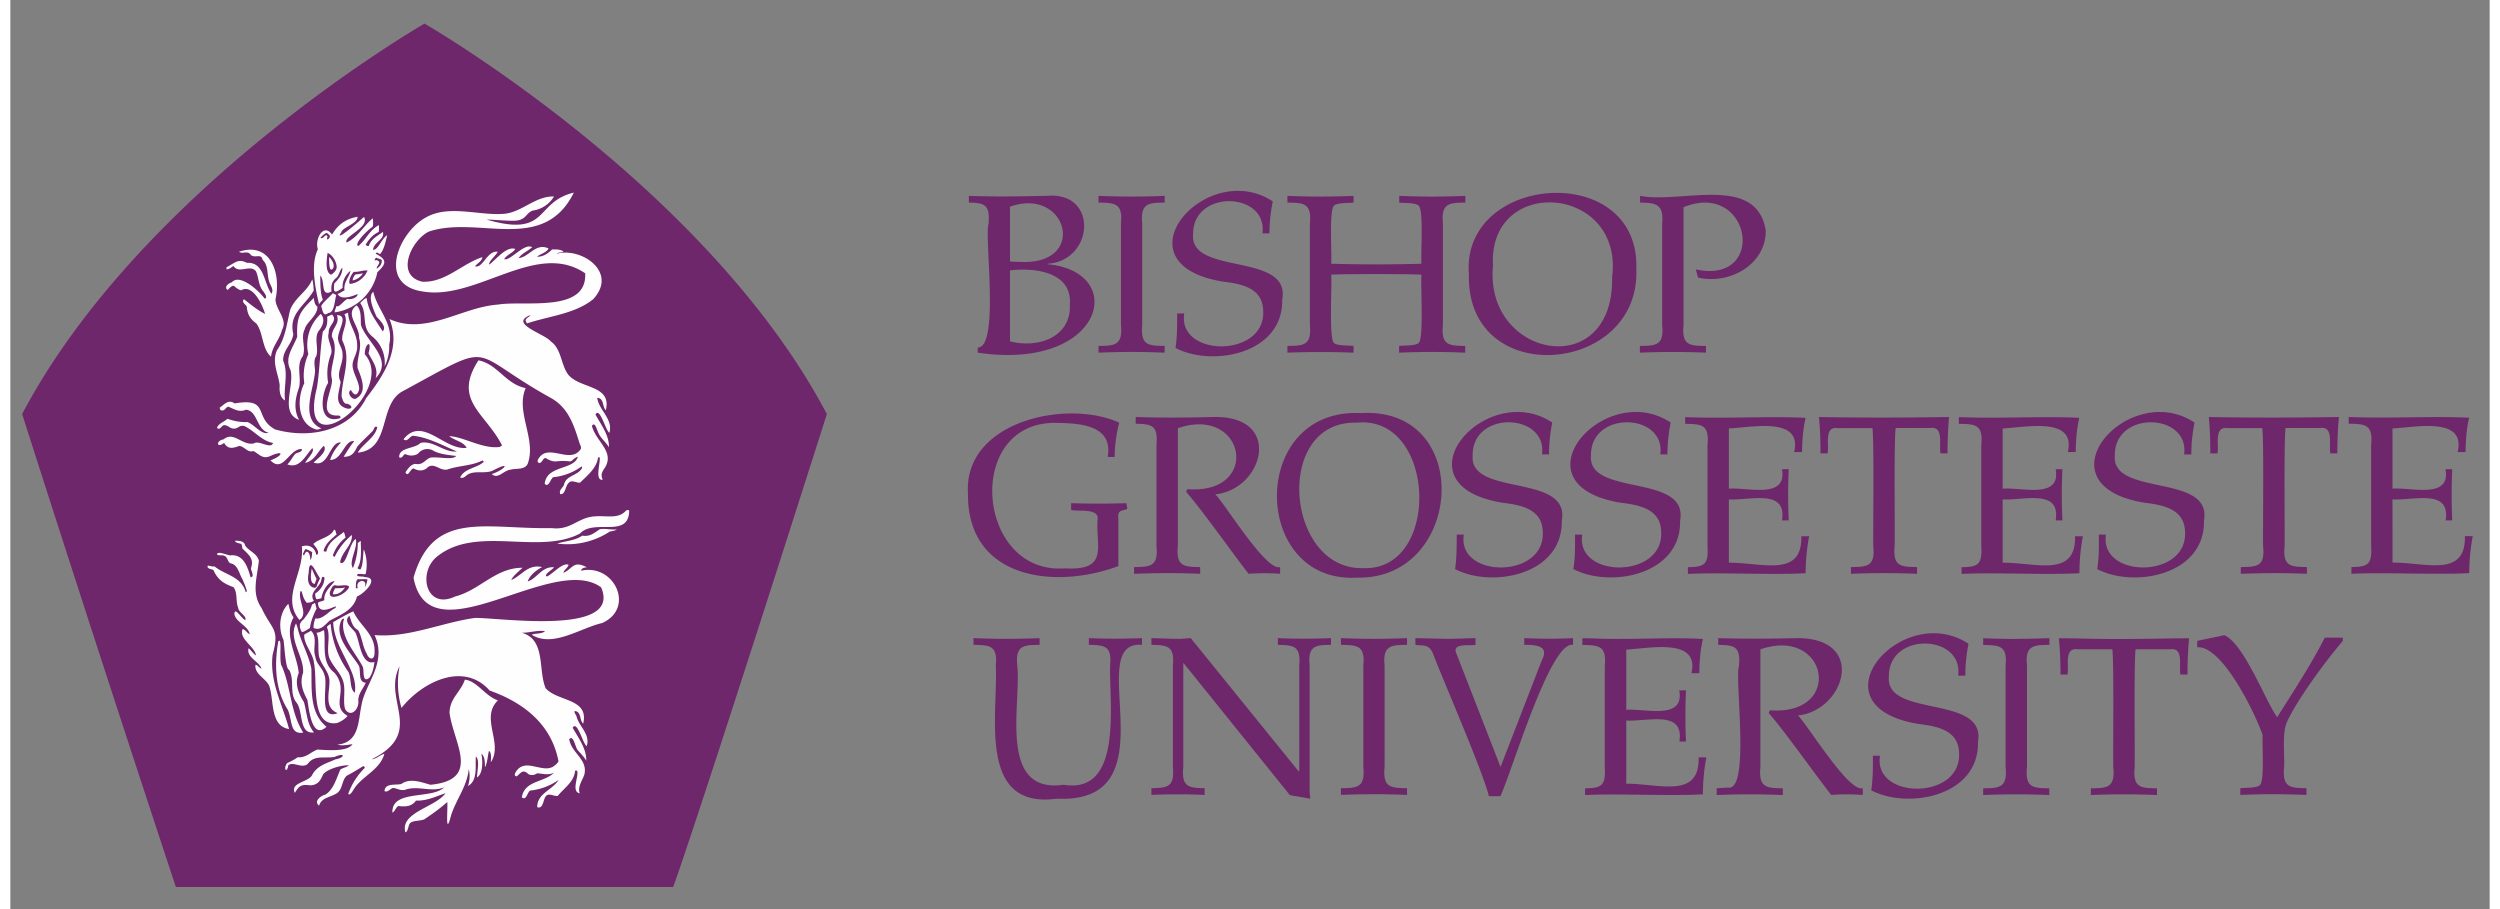
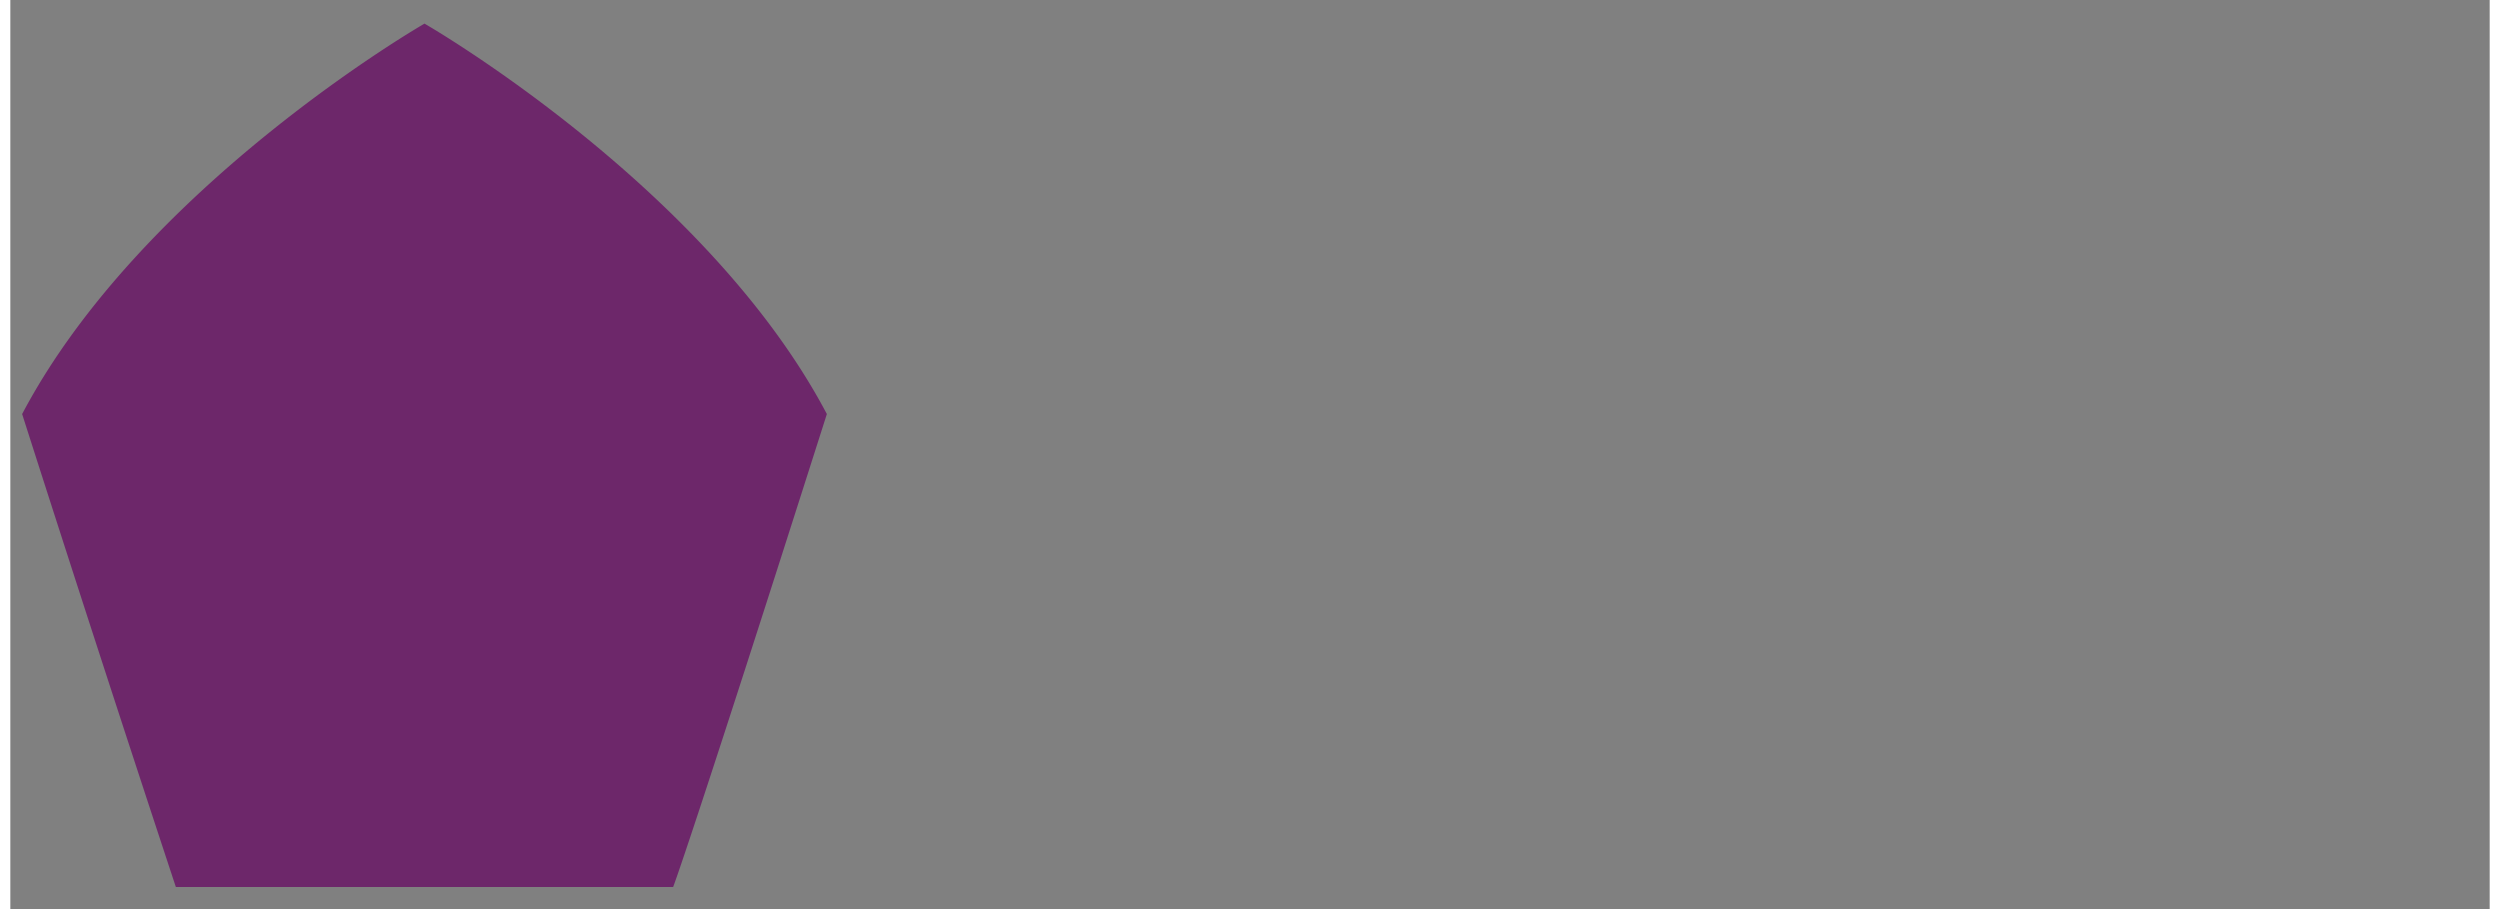
<svg xmlns="http://www.w3.org/2000/svg" width="220" height="80" viewBox="0 0 210 77">
  <rect x="0" y="0" width="210" height="77" fill="#808080" stroke="none" />
  <g fill="none" fill-rule="evenodd">
    <path id="shield" fill="#6D276A" d="M56.14 75.13s1.34-3.4 13.02-40.06C58.96 15.73 35.08 2 35.08 2S11.2 15.73 1 35.07a4450.34 4450.34 0 0013.02 40.06h42.12z" />
-     <path id="text" fill="#6D276A" d="M177.64 54.12c-1.38 0-2.75-.06-4.13-.06.1 1 .14 2.04.14 3.07h.59c.16-.62-.33-2.29.84-2.14h2.96c.15 1.19.05 8.64.08 10 .17 1.73-.52 1.77-1.9 1.78v.57c1.97-.08 3.6-.08 5.6 0v-.57c-1.37-.02-2.06-.04-1.89-1.78.03-1.4-.07-8.76.08-10h2.96c1.16-.15.68 1.52.84 2.14h.6a31 31 0 01.13-3.07c-2.15.02-4.73.08-6.9.06zm-7.7 0c-.95 0-1.84-.02-2.84-.06v.57c1.38.02 2.07.04 1.9 1.78v8.58c.17 1.73-.52 1.77-1.9 1.78v.57c1.97-.08 3.6-.08 5.6 0v-.57c-1.37-.02-2.06-.04-1.89-1.78V56.4c-.17-1.73.52-1.77 1.9-1.78v-.57c-1 .04-1.9.06-2.78.06zm-4.88 9.76c.1 3.9-7.28 3.85-6.7.13h-.6c0 .96.01 1.96-.14 2.93 3.1 1.63 9.14.52 9.04-4.1.72-4.04-7.84-2.01-7.55-5.51-.05-3.86 6.34-3.63 5.87-.1h.61c0-.9.07-1.72.27-2.7-5.64-3.73-13.53 5.32-4.17 6.8 1.95.22 3.37.73 3.37 2.55zm-19.61 2.83l-.92.06v.57c1.97-.08 3.6-.08 5.6 0v-.57c-1.38-.02-2.06-.05-1.9-1.78V55c5.73-1.98 7.1 5.64.81 5.16l-.11.23c1.3 1.46 4.08 5.4 5.3 6.94.9-.07 1.72-.06 2.67 0v-.57c-1.2.4-4.8-5.58-5.5-6.16 3.93-.38 5.9-6.5.03-6.55-2.2.05-4.62.07-6.77 0v.57c1.37.02 1.9.12 1.76 1.78-.4 1.05 1 10.76-.97 10.3zm-10.7-12.61c-.53-.02-1.06-.04-1.6-.04v.57c1.38.02 2.07.04 1.9 1.78v8.58c.1 1.6-.32 1.76-1.67 1.78v.57c2.97-.14 7.02.1 9.98-.06 0-1.03.11-2.22.3-3.13H143c.09 3.55-3.33 2.22-6.13 2.23v-5.35c1.82.1 4.92-.93 4.5 1.78h.56a46.15 46.15 0 010-4.34h-.57c.45 2.55-2.82 1.53-4.49 1.65v-5.1c1.96-.1 6.23-1.03 5.52 2h.67c0-.97.1-2.06.3-2.9-2.66-.15-5.58.05-8.6-.02zm-2.22-8.1c0 .7-.02 1.47-.14 2.2 3.1 1.63 9.14.52 9.04-4.11.73-4.03-7.84-2-7.55-5.5-.05-3.86 6.34-3.63 5.87-.1h.61c0-.9.08-1.72.27-2.7-5.63-3.73-13.52 5.32-4.17 6.8 1.95.22 3.37.74 3.37 2.55.11 3.9-7.27 3.85-6.69.14h-.61V46zm-10.97 8.1c-.86 0-1.7-.03-2.55-.05v.57c.7.1 1.17-.11 1.53.84.9 2.36 4.08 9.62 4.7 11.98h.96c.9-1.79 4.21-13.19 6.16-12.82v-.57a41.8 41.8 0 01-4.13 0v.57c.88 0 2.17.02 1.49 1.3l-3.5 9.04-3.77-9.69c-.3-.83 1.22-.55 1.65-.65v-.57c-.84.02-1.68.06-2.54.06zm2.3-15.51c-.06-3.86 6.34-3.63 5.87-.1h.6c0-.9.08-1.72.27-2.7-5.63-3.73-13.52 5.32-4.16 6.8 1.95.22 3.36.74 3.36 2.55.11 3.9-7.27 3.85-6.69.14h-.6c-.01.95.01 1.95-.14 2.92 3.1 1.63 9.13.52 9.04-4.11.72-4.03-7.85-2-7.55-5.5zm-9.28 9.53c-6.58.18-7.62-12.53-.52-12.32 6.73-.67 7.16 12.6.52 12.32zm-.62.8c9.09.33 10.13-14.53.4-13.93-9.46-.44-9.28 14.34-.4 13.94zm1.57 5.19c-.94 0-1.83-.02-2.83-.06v.57c1.38.02 2.07.04 1.9 1.78v8.58c.17 1.73-.53 1.77-1.9 1.78v.57c1.97-.08 3.6-.08 5.6 0v-.57c-1.38-.02-2.07-.04-1.9-1.78V56.4c-.17-1.73.53-1.77 1.9-1.78v-.57c-1 .04-1.9.06-2.77.06zm-16.58 0c-.7 0-1.46-.04-2.3-.06v.57c1.37.02 1.97.09 1.82 1.78v8.58c.15 1.68-.45 1.76-1.82 1.78v.57c1.6-.07 2.9-.07 4.51 0v-.57c-1.37-.02-1.97-.1-1.81-1.78v-8.81h.03l9 11.18 1.73.3c-.02-.23-.06-.47-.06-.7V56.4c-.16-1.69.45-1.77 1.81-1.78v-.57c-1.6.06-2.9.07-4.5 0v.57c1.36.02 1.96.09 1.81 1.78v8.92h-.06l-9.13-11.27c-.35.02-.7.06-1.03.06zm-14.54 0c-.94 0-1.84-.02-2.83-.06v.57c1.38.02 2.06.04 1.89 1.78.2 4.12-1.58 12.16 5.16 11.25 9.96.47 2.06-13.46 7.22-13.03v-.57c-1.6.06-2.9.07-4.5 0v.57c1.35.02 1.97.09 1.8 1.78-.08 3.17 1.11 10.9-3.93 10.07-5.61.8-3.58-6.88-3.93-10.07-.18-1.73.51-1.77 1.89-1.78v-.57c-1 .04-1.9.06-2.77.06zm-3.3-12.2c.01 7.13 7.32 8.05 12.74 6.04V44c-.08-.88.26-.67.76-.9l-.08-.48c-1.56.05-3.1.05-4.68 0v.57c.55.16 2.39-.18 2.24.8-.16 2.34.99 4.36-2.77 4.15-7.56.57-8.59-12.57-.63-12.32 2.34.03 4.68.36 4.26 2.88h.59c0-1 .15-2 .38-2.9-4.4-2.03-13.31-.13-12.8 6.13zm8.63-16.1c.12 2.75-2.68 3.72-5.07 3.1V22.9c2.38-.27 5.28.26 5.07 2.9zm-3.71-3.62c-.57 0-1.01-.02-1.36-.04v-4.64c4.7-1.7 6.55 4.57 1.36 4.68zm1.84.2v-.05c3.94-.27 4.3-6.15-.08-5.75-2.72.04-3.92.09-6.6 0v.57c1.36.03 1.78.18 1.67 1.78-.38 1.09.95 10.48-.92 10.5v.43c10.63 1.59 12.83-6.84 5.92-7.49zM95 29.81c.88 0 1.78.02 2.77.06v-.57c-1.37-.02-2.06-.04-1.9-1.78v-8.58c-.17-1.73.53-1.77 1.9-1.78v-.57c-2 .08-3.63.08-5.6 0v.57c1.38.02 2.07.04 1.9 1.78v8.58c.17 1.73-.53 1.77-1.9 1.78v.57c1-.04 1.9-.06 2.83-.06zm6.91 5.51c-2.13.06-4.5.07-6.59 0v.57c1.36.03 1.9.12 1.76 1.78v8.58c.17 1.73-.52 1.77-1.9 1.78v.57c1.98-.07 3.6-.08 5.6 0v-.57c-1.37-.02-2.06-.04-1.89-1.78v-9.98c5.73-1.98 7.1 5.65.8 5.16l-.1.23c1.3 1.46 4.08 5.4 5.29 6.94a18.3 18.3 0 012.67 0v-.57c-1.2.4-4.8-5.58-5.5-6.16 4.1-.4 5.8-6.68-.14-6.55zm5.82-9.96c.72-4.03-7.84-2-7.55-5.5-.05-3.86 6.34-3.63 5.87-.1h.6c0-.9.08-1.72.28-2.7-5.64-3.73-13.53 5.32-4.17 6.8 1.95.22 3.36.74 3.36 2.55.12 3.9-7.27 3.85-6.69.14h-.6c0 .96.01 1.95-.14 2.92 3.1 1.63 9.13.52 9.04-4.1zm12.73 4.45c.88 0 1.78.02 2.77.06v-.57c-1.37-.02-2.06-.04-1.89-1.78v-8.58c-.17-1.73.52-1.77 1.9-1.78v-.57c-2 .08-3.64.08-5.6 0v.57c.4.06 1.55-.03 1.71.35.34.63.11 3.98.17 4.83a139 139 0 01-7.64 0c.06-.86-.16-4.19.17-4.83.16-.38 1.31-.29 1.72-.35v-.57c-2 .08-3.63.08-5.6 0v.57c1.38.02 2.07.04 1.9 1.78v8.58c.17 1.73-.52 1.77-1.9 1.78v.57a74.7 74.7 0 015.6 0v-.57c-.41-.06-1.56.03-1.72-.34-.35-.7-.1-4.8-.17-5.7 1.51-.06 6.13-.06 7.64 0-.07.92.18 5-.17 5.7-.15.37-1.3.28-1.72.34v.57c1-.04 1.9-.06 2.83-.06zm15.21-6.42c.23 9.04-10.83 6.97-10.09-.86-.45-7.71 11-6.9 10.1.86zm2.05-.59c.34-9.21-14.86-8.14-14.18.44-.23 9.8 14.53 8.53 14.18-.44zm10.96-3.29c-.78-4.8-7.18-2.24-10.64-2.92v.57c1.34.01 2.02.13 1.87 1.78v8.58c.18 1.73-.52 1.77-1.89 1.78v.57a68.3 68.3 0 015.6 0v-.57c-1.38-.01-2.07-.04-1.9-1.78v-9.97c5.73-2.32 7.15 6.59 1.04 5.27l.19.69c2.75.63 5.79-1.18 5.73-4zm-3.12 28.14V42.3c1.82.1 4.93-.93 4.5 1.78h.57a46.86 46.86 0 010-4.34h-.57c.44 2.55-2.82 1.53-4.5 1.65v-5.1c1.97-.09 6.24-1.03 5.53 2h.67c0-.97.1-2.06.3-2.9-3.12-.15-6.79.08-10.2-.06v.57c1.37.02 2.06.04 1.89 1.78v8.58c.11 1.6-.31 1.76-1.66 1.78v.57c2.97-.14 7.01.1 9.97-.06 0-1.03.12-2.21.3-3.13h-.66c.08 3.55-3.33 2.22-6.14 2.24zm18.52-9.25c0-1.04.04-2.09.13-3.08-3.61.06-7.4.07-11.02 0 .1 1 .13 2.04.13 3.08h.6c.16-.63-.33-2.3.83-2.14h2.97c.15 1.18.05 8.63.07 9.99.18 1.73-.52 1.77-1.89 1.78v.57a68.8 68.8 0 015.6 0v-.57c-1.38-.02-2.06-.04-1.9-1.78.04-1.4-.07-8.76.09-10h2.96c1.16-.15.68 1.52.84 2.15h.6zm4.67 9.25V42.3c1.82.1 4.92-.93 4.49 1.78h.57a46.5 46.5 0 010-4.34h-.57c.45 2.55-2.82 1.53-4.49 1.65v-5.1c1.96-.09 6.23-1.03 5.52 2h.67c0-.97.1-2.06.3-2.9-3.12-.15-6.78.08-10.2-.06v.57c1.38.02 2.07.04 1.9 1.78v8.58c.1 1.6-.32 1.76-1.67 1.78v.57c2.97-.14 7.01.1 9.98-.06 0-1.03.11-2.21.3-3.13h-.67c.09 3.55-3.33 2.22-6.13 2.24zm17.05-3.56c.72-4.03-7.84-2-7.55-5.5-.05-3.86 6.34-3.63 5.87-.1h.61c0-.9.08-1.72.27-2.7-5.63-3.73-13.52 5.32-4.17 6.8 1.95.22 3.37.74 3.37 2.55.11 3.9-7.27 3.85-6.7.14h-.6c0 .95.02 1.95-.14 2.92 3.1 1.63 9.14.52 9.04-4.11zm11.3-5.7c0-1.03.04-2.08.13-3.07-3.6.06-7.4.07-11.02 0 .1 1 .13 2.04.13 3.08h.6c.16-.63-.33-2.3.84-2.14h2.96c.15 1.18.04 8.63.07 9.99.18 1.73-.51 1.77-1.89 1.78v.57c1.97-.07 3.6-.08 5.6 0v-.57c-1.37-.02-2.06-.04-1.89-1.78.03-1.4-.07-8.76.08-10h2.96c1.16-.15.68 1.52.84 2.15h.6zm-4.24 22.7c.78-1.71 3.1-4.94 4.7-6.8v-.28h-1.53c-1.02 2.06-2.78 4.76-4.03 6.74-1.03-1.46-2.81-6.22-4.47-6.95l-2.3.48v.55c2.07-.2 4.86 5.46 5.54 7.43-.05.8.15 3.59-.17 4.15-.15.38-1.3.29-1.72.35v.57c1.97-.08 3.6-.08 5.6 0v-.57c-1.37-.02-2.06-.05-1.89-1.78.06-1.01-.2-2.95.27-3.9zm15.1-22.8c0-.98.1-2.07.3-2.91-3.12-.15-6.78.08-10.2-.06v.57c1.38.02 2.07.04 1.9 1.78v8.58c.1 1.6-.32 1.76-1.67 1.78v.57c2.98-.14 7.02.1 9.98-.06 0-1.03.11-2.21.3-3.13h-.67c.09 3.55-3.33 2.22-6.13 2.24V42.3c1.82.1 4.93-.93 4.5 1.78h.56a46.86 46.86 0 010-4.34h-.57c.45 2.55-2.82 1.53-4.49 1.65v-5.1c1.96-.09 6.23-1.03 5.52 2h.67z" />
-     <path id="lions" fill="#FEFEFE" d="M31.7 67.01c.28.14.5-.25.74-.27.31.04.59.23.95.17 1.12-.42 2.22.23 3.36-.22-1.09 1.05-4.46.15-4.39 2.14.2-.08.3-.45.5-.56.64.07 1.13.05 1.5-.46.89.04 1.67-.34 2.5-.63-.81 1.19-3.88 1.62-3.4 3.32.3-.11.2-.73.5-.85.32-.17.76-.11 1.1-.25.67-.45 1.4-.97 1.95-1.47.06.46-.2 3.15.33 1.1.47-1.41 1.34-2.42 1.49-3.89a2.6 2.6 0 01-.07 1.44c.86-.48.6-1.7.67-2.5.35.28.1 1.27.1 1.77.53-.34.48-1.41.37-2.01.29.23.3.71.3 1.15.21-.36.24-1.02.34-1.39.25.15.16.71.16.96 1.08-1.62-.94-3.74.6-5.24-1.06-.34-1.8-1.67-2.8-1.75-.36 1.06-1.27 1.54-1.3 2.8.34 2.6 2.72 5.67-1.61 6.1-.77-.21-1.74-.6-2.47-.07-.47.13-1.38-.11-1.43.61M19.65 49.03c.14.34.3.69.39 1.06-.06 0-.05.07-.1.07-.38-1.35-1.72-1.44-2.64-2.18-.23.02-.41-.07-.58-.07-.1.28.32.28.48.37.36.82.88 1.16 1.7 1.45.37.48.17 1.22.4 1.75.02.4.76.7.6 1.04-.3-.09-.93-1.22-.92-.48.15.68 1.17.97 1.3 1.68-.25-.1-.33-.37-.6-.44-.36.83 1 1.44 1.13 2.23-.26-.15-.41-.44-.63-.6-.2.78.89 1.1 1.09 1.72-.21-.06-.3-.31-.51-.32-.1.89 1.1 1.2 1.23 2 .33 1.17.06 3.2 1.62 3.44-.56-2.09-1.68-4.06-1.39-6.31.61-2.24-.06-2.04-.94-3.94-.89-1.27-.36-2.63-.23-4-.13-.63-.88-.83-1.17-1.31-.03-.33-.5-.42-.85-.38.03.17.35.2.53.26.05.1.08.23.09.38.5.51 1.03.85.73 1.68.01.24.34.72-.03.77-.25-.87-.6-2-1.73-1.86-.23-.01-1.06-.4-1.11-.1.03.13.32.08.5.1.42.07.36.54.63.67.62.1.73.84 1 1.32m9.83 10.28c.03-.6.39-.95.64-1.48-.68-.06-.4-.93-.58-1.43-.64-1.05-2.14-2.45-1.5-3.83.09-.2.33-.24.19 0-.27 1.43 1.06 2.77 1.64 3.92.12.4-.06 1.4.55.92.21-.28.37-.78.43-1.34-1.1.31-1.23-1.6-1.54-2.32-.03-.37-1.24-1-.58-1.6.17.46.24.96.73 1.22.34.55.37 1.36.72 1.96.24.63.71.6.68-.12.07-1.5-1.25-2.19-1.8-3.43-.6.27-1.15.6-1.7.91.05 2.27 2.14 4.07 1.83 5.98-.47-.33-.27-1.3-.56-1.78a8.26 8.26 0 01-1.49-4.04.84.84 0 00-.32.26c.35.81-.07 1.78.2 2.6.4.94 1.23 1.44 1.27 2.52.05.55-.1 1.4.1 1.88.53.72 1.21-.15 1.09-.8m-3.69-9.85l.16-.44c-.16-.26-.27-.57-.41-.86-.07.4-.2 1.25.25 1.3m2.55.34c0-.03-.01-.04-.03-.04-.2.08-.52.05-.79.07-.08.15-.17.29-.19.5.48.06.8-.25 1-.53m1.14-.75c.22.05.57-.04.8.04-.07.23-.1.5-.25.65.33-.78-.84-.65-.58.08-.06.04-.14 0-.17-.04.02-.27-.01-.66.2-.73m-.91.9c-.58.7-2.1 1.01-1.23-.31.06-.02.1-.06.17-.08.38.14.91-.11 1.19.1.01.13-.03.17-.13.29m-2.32-.97c-.09.24-.22.44-.28.7l-.14.11c-.63-.05-.66-.76-.54-1.25.05-1.52.6-.05.96.44m-.66-2.22c-.03.2-.01.56-.17.67.05-.4-.26-1.1-.51-.4-.05 0-.08-.03-.1-.05 0-.15.12-.32.19-.47.25.03.39.17.59.25m3.8 1.95c0-.19.59-.04.72-.08a3.5 3.5 0 00-.15-2.1c-.1.52-.02 1.2-.28 1.7-.11-.01-.23-.02-.24-.14.35-.58.28-1.42.26-2.27-.11.03-.15.13-.25.17a5.6 5.6 0 01-.41 2.12c-.4-.53.44-1.71.24-2.45-.51.22-.84 2.45-1.33 1.96.16-.92 1.06-1.42 1-2.31a5.54 5.54 0 00-1.46 1.86.3.3 0 01-.15-.12 3.2 3.2 0 011.08-1.52c-.06-.14-.07-.34-.16-.47-.56.46-1.3.82-1.46 1.64-.08.03-.2.03-.25-.04.18-.66.67-1 1.11-1.4-.08-.12-.06-.38-.22-.4-.31.68-1.3.75-1.76 1.22.17.18.65.77.26.93-.1-.56-.54-.95-1.23-.73.25 2.22-1.8 4.32-.2 6.23.81-.54-.2-1.66.1-2.46l.1.07c.08.36.2.7.42.93.23 0 .44-.05.6-.16-.47-.72.52-1.15.63-1.75.04-.17.05-.4.27-.22-.01.6-.35 1.08-.8 1.36.04.16.01.4.16.48.15-.04.26-.04.38-.1.1-.63.55-1.4 1.12-1.44-.3.43-.96.94-.87 1.6-.13.12-.4.1-.54.23.02 1 1 .5 1.5.3 0 .02-.02.08 0 .14-.57.23-1.07 1-1.72.89-.1.22-.16.53-.16.8.59.3 1-.29 1.35-.6.95-.52 2.05-.9 2.33-2.06.58-.2 1.98-1.6.67-1.64-.2-.1-.6.01-.66-.17m-4.55 3.77c-.4.3-.35.69-.12 1.06.27-.06.45-.22.67-.34.11-.67.32-1.16.58-1.68-.09-.11-.07-.33-.15-.45l-.25.13c-.1.47-.44.92-.73 1.28m2.85 8.76c.36-.13.68-.35.9-.6-1.52-.89.18-2.17-1.12-3.66-1.16-.9-.7-2.4-.88-3.6h-.02c-.17.05-.35.21-.62.21.26.6.1 1.26.21 1.96.17.77.84 1.28.89 2.08.03 1.02-.5 2.3.7 2.77-1.73.68-.78-2.43-1.12-3.21-.15-.63-.7-.91-.78-1.6-.25-.66.24-1.61-.37-2.17-.17.13-.39.2-.56.33-.1.75.78 1.65.82 2.42.33 1.49-.36 5.42 1.95 5.07m-.89.32c-1.47-1.21-1.23-3.19-1.28-4.92-.24-1.24-.9-2.26-1.17-3.47l-.13-.37c-.7 1.32.69 2.77.6 4.18-.3.85-.05 1.52.36 2.3.14.8.37 3.42 1.62 2.28m-1.06.47c-.6-.69-.6-1.7-.85-2.56-.5-.8-.8-1.6-.44-2.47-.13-1.5-1.3-3.24-.44-4.7-.27-.42-.3-.62-.44-1.16-.77.76-.87 2.1-.41 3.06.09.67.18 2.49.47 2.53.5.89-.01 1.96.62 2.77.6.7.18 2.73 1.5 2.53m-.92.02c-1.09-1.72-1.03-3.8-1.8-5.6-.31-.37.07-2.55-.31-2.13-.35 1.9-.28 4.1.8 5.79.4.88.15 2.13 1.3 1.94m-1.78-34.13c.5-.88-.54-1.65-.56-2.57.51-2.33-.5-4.9-3.09-4.03.33.25.72-.17 1.02.29.38.28.86-.18.98.4.5.45.36 1.2.54 1.8.09.33.45.73.2 1.07-.66-.97-.6-2.7-2.08-2.62-.74-.4-1.06.05-1.71.37 0 .07-.03.13 0 .18.26-.02.4-.18.58-.28.47.7 1.42-.17 1.9.44.25.49.2 1.24.64 1.72.09.15.4.53.1.6-.46-.64-2.09-2.16-2.78-1.38-.28.08-.7.4-.35.65.65-.69.43-.2 1.13.03.98-.58 1.81 1.2 2.04 2-.68-.34-1.22-.8-1.79-1.25-.23.26.11.4.24.62.04.63.27 1.05.8 1.43.61.78.47 2.15 1.25 2.82.11-.9.71-1.41.94-2.29m2.68-3.32c-.03-.3-.03-.67-.13-.94-.4 1.03-1.52 1.57-1.88 2.63-.28 1.18-.4 2.36-1.1 3.37-.47 1.04.12 1.98.23 3-.05.48.04 1.04.45 1.26-.14-1.12.3-2.33-.16-3.37-.05-.87.75-1.4.86-2.25-.42-1.76.98-2.38 1.73-3.7m-1.97 6.73c.37 1.33-.94 3.62.73 4.23-.46-.84-.35-1.74-.04-2.63.3-.89-.26-1.94.35-2.76.3-.75-.21-1.55.17-2.29.1-.56 1.11-1.15 1.07-1.92-.24-.15-.26-.43-.3-.73-1.24 1.2-1.47 1.62-1.41 3.3-.37.95-1.1 1.77-.57 2.8m6.3-1.3c-.05-.88.66-1.4.31-.1.39.75.85 1.3.6 2.1 1.56-1.56-.75-3.03-1.24-4.5-.04-.6.06-1.22-.36-1.67-1.07.72.27 1.77.2 2.74.28.92-.2 1.64-.13 2.56.3.76.85 1.97-.04 2.54-.34.34-.95-.44-.52-.67.26.48.54.55.7-.07 0-.58-.4-1.15-.52-1.72-.2-.74.4-1.18.35-1.96.02-1.05-.74-1.78-.77-2.8-.1.05-.22.08-.31.13.38.76-.28 1.46-.18 2.24.8 1.54-.03 3.1-.06 4.72.07.25.14.51.34.62.38-.02.76.42.21.43-1.3-.28-.75-1.38-.63-2.28-.42-.8.24-1.5.16-2.34 0-.5-.29-.78-.36-1.18-.2-.68 1-2.12-.12-2.13.29.77-.47 1.09-.42 1.83.67 1.22-.29 2.6 0 3.58.13.86-1.36 3.2.55 3.09.13 0 .24.12.13.23-1.89.56-1.63-1.98-1-3a4.4 4.4 0 01.25-2.43c.18-.57-.4-1.23-.2-1.8-.08-.63.83-1.03.27-1.55l-.4.18c.03.57-.02.94-.37 1.26-.24 1.52-.25 3.18-.5 4.74-1.8 7.14 6.87.38 4.06-2.8m2.06-.83c.42-1.76-.99-2.91-1.34-4.46l-.02-.01c-.48.4.04 1.56.3 2.12.26.28.9.87.5 1.22-.6-.98-1.16-1.58-1.36-2.83-.22.1-.37.28-.54.43.67.9.04 2 1 2.82a2.87 2.87 0 011.07 2.56 3.8 3.8 0 00.39-1.85m-5.16-2.68c.52-.02.52-.96.68-1.54-.1 0-.18-.1-.3-.13-.18.24-.84.76-.98 1.09.11.28.15.97.6.58m-1.01 9.88c.15.01.3-.07.43-.1-1.9-.82-.59-3.4-.54-4.9-.01-.29-.15-.9.1-1.22.23-.64-.2-1.52.2-2.13.35-.4.6-1.03.18-1.45A3.56 3.56 0 0025.24 30a4.4 4.4 0 00-.34 2.46c-.64 1.26-.62 3.47 1.02 3.92m1.43-13.65c.13-.37-.09-.67-.3-.93H27c.01.2-.04 1.4.34.93m2.52.42c-.2.05-.4.07-.64.1a.9.9 0 00-.23.5c.3-.03.76-.33.87-.6M31 21.82c.12.1.34.1.46.2.03.4-.2.56-.4.73 0-.02-.02-.01-.03-.02 0-.2.23-.3.22-.56-.07-.07-.24-.2-.38-.1-.03-.1.06-.2.13-.25m-.74 1.1c-.03.09-.16.27-.16.3-.3.42-.7.75-1.34.83-.17-.25.14-.84.34-1.03.35.05.84-.17 1.16-.1m-2.62-.25c-.03.25-.27.48-.47.6-.55-.22-.36-1.36-.3-1.84.35.09.8.74.77 1.24m-.58-2.68c.02.14-.1.25-.19.3-.05-.02-.06-.15 0-.23-.14-.42-.4.31-.6.07.17-.16.3-.34.55-.41.05.09.22.15.24.27m3.66 1.17c.08-.69 1-.84.84-1.52-.47.36-1 .58-1.2 1.2-.14 0-.23-.04-.26-.13.28-.44.6-.84 1.1-1.06.04-.15.02-.37.02-.59-.84.47-1.06 1.22-1.75 1.78-.4-.2.83-1.39 1.2-1.62.1-.19.05-.5.03-.73-.76.61-1.24 1.59-2.22 2.05-.25-.56 1.97-1.25 1.48-2.17-.22.21-2.65 2.32-1.92 1.3.07-.41 1.39-.72 1.37-1.31-1.04.18-1.7.72-2.16 1.51-.72-1.02-1.49.38-1.2 1.24-.64 1.34-.22 3.27.1 4.67.07-.18.23-.25.32-.4-.24-.61-.2-1.42-.22-2.04.43.4 0 1.88.95 1.35-.04-.5.02-.85.42-1.16.24-.22.28-.67.5-.85.03.6-.38 1.01-.68 1.33-.12.92.11.79.71.37-.06-.57.27-1.15.66-1.44-.09.52-.62 1-.5 1.66-.21.08-.42.26-.59.29.29.57 1.24.21 1.7.01-.03.35-.58.49-.87.42-.26.12-.52.5-.8.63a.4.4 0 00-.13-.03c-.04.19-.14.32-.15.54a4.31 4.31 0 003.62-3.41c.8-.73.8-1.07-.14-1.56a.17.17 0 01.1-.1c.1.03.17.1.27.13.34-.39.47-1.05.6-1.6-.47.27-.77 1.28-1.2 1.24m20.02 15.5c.34-1.17-.9-1.92-1.03-2.96.59 0 .42.78.73 1.05.52-2.16-2.15-1.8-3.17-3-.65-.85-.57-2.19-1.5-2.84-.5-.64-3.6-1.5-1.72-2.22-.08.21-.64.28-.28.7 1.85-.62 4.06-.8 5.6-2.05 2.14-2.31-1.03-4.42-3.08-3.85.1-.13.37-.08.56-.17-.21-.23-.67-.18-.95-.2-.34.32-.75.65-1.3.62.31-.24.88-.38.98-.7-1.08-.5-1.65.74-2.52.82.25-.4.79-.6 1.14-.92-.66-.4-1.87 1.2-2.37 1.01.21-.37.74-.53.94-.86-.72-.28-1.65.9-2.2 1.32-.11-.24.6-.8.71-1.09-.9-.12-1.26 1.45-1.92 1.23.15-.21.61-.45.62-.77-1.74.56-3.13 2.17-5.08 2.08-2.35-.53-.92-3.55.56-4.25 4.18-1.39 9.68 1.93 12.27-3.3-3.37.81-2.06 3.83-7.38 2.29.4-.02 2.07.16 2.62.07.73-.14.7-.59 1.25-.83a2.5 2.5 0 001.83-1.2c-1.56-.04-2.63 1.26-4.12 1.46-2.09.22-4.73-.8-6.7.3-2.35 1.25-4.18 5.69-.35 6.28 4.58.84 9.67-4.37 13.81-1.53.18 3.4-5.18 2.27-7.4 2.65-3.06.21-6.1 2.64-9.18 1.22 1.04 2.5-.5 4.8-1.97 6.7-1.44 2.85-4.87 3.46-7.72 2.65-1.85-1.01-.38-2.72-3.42-2.2-.55-.38-.87.1-1.27.36.01.07.04.14.06.2.39.16.42-.25.68-.28.54.22.91.5 1.5.25 1 .13.87 1.69 1.91 1.96-.61.2-1.22-.71-1.79-.91-.6.02-1.14-.08-1.7-.28-.26.25-.83.43-.88.79.28.18.37-.2.58-.25.4-.01.56.4 1.01.27.25-.05.33-.28.7-.2.87.39 1.46 1.26 2.45 1.44-.18.57-1.2-.28-1.63.04-.98.2-1.7-1.06-2.55-.35-.68.11-.61.81.04.3.32.6.8.43 1.29.26.46.06.68.6 1.19.43.46.25.77.7 1.37.45 1.33-.6 1.1-.03.07.34 1.08 1.13 1.58-1 2.65-.96.1.28-.43.29-.55.42-.23.24-.4.65-.67.88 1.06.42 1.55-.79 2.12-1.37.25.3-.5.94-.6 1.25.83-.2 1.1-1.06 1.58-1.45.33.5-.57 1.1-.87 1.42 1.3.48 1.34-1.82 2.32-1.7-.4.4-.72.87-.93 1.47 1.02.07 1.22-1.74 2.05-1.58-.34.4-.63.89-.9 1.32.65.01.91-.32 1.13-.82.26-.36 1.24-1.24 1.3-1.34.16-.13.16-.52.42-.35-.2.93-1.22 1.38-1.65 2.16 2.89-.29 1.68-4.18 3.89-5.25 8.02-4.35 5.21-3.38 12.56.67 1.45.87 1.88 2.34 2.36 3.87.14.25.13.38-.04.55-.86.99-2.5-.47-3.32.48-.15.17-.38.5-.05.56.24-.06.26-.4.5-.43.89.53.8.14 2.07.29.19 0 .28-.26.67-.4-.31 1.15-2.65.7-2.81 2.3.35.34.48-.41.72-.56a4.9 4.9 0 002.4-.91c.05.03.03.07.06.1-.34.7-1.38.63-1.54 1.44-.08.26-.47.46-.32.8.43.08.43-.7.7-.93.25-.33.66 0 .98-.04.6-.6 1.41-1.22 1.52-2.14.07 0 .08-.01.14 0 .07.5-.44 1.96.25 1.9-.13-.36-.13-.52.09-.88 1.07-1.45-.67-2.33-1-3.69.27-.39.4.31.5.47.18.56.67.86.94 1.35.05-1-.69-1.95-1.14-2.78.38-.67.84 1.33 1.18 1.55m-12.98 1.96c-.27.39-1.6.02-2.21.15-.42.18-.58.58-1.11.54-.42-.1-.76.36-.97.7.23.48.4-.34.7-.33.37.23.87.24 1.18-.1.58-.43 1.05.35 1.69.18 1-.34 2.02-.29 2.96-.76a.4.4 0 01.1.12c-.57.53-1.64.54-2 1.32.3.14.48-.17.7-.28.63-.32 1.46 0 2.1-.32 1.6-.84.97-.04-.12.31.51.49 1.02-.33 1.6-.37.47-.13 1.22.04 1.45-.52.74-2.09-1.06-4.35-.18-6.39-1.7-.33-2.37-2.03-4-2.35-2.21 3.41.6 4.44 2 7.21-.05.04-.13.06-.17.12-1.43.22-3.08-.86-4.3-.91.38.35 1.2.46 1.47.99-1.88.25-3.75-2.75-5.35-.72.36.27.49-.26.81-.3 1.26.12 2.58.85 3.71 1.33-1.1.11-1.96-.96-3.08-.73-.44.51-1.87.36-1.8 1.23.29.12.3-.24.52-.28.37.17.68.17 1.06-.02a1 1 0 011.25-.3c.53.33 1.37.4 1.99.48m14.65 4.65c0-.1-.2-.1-.28 0-.63.69-1.57.4-2.5.46-1.57.04-2.09 1.21-3.78 1-5.59.11-10.05-1.57-11.7 4.2 1.32 7.02 11.81-2.18 15.89.82 1.79 4.15-8.64 2.55-10.69 2.59-2.83.39-5.6 1.7-8.5 1.45 1.09 2.34-.79 4.1-1.1 5.9-.3 1.38-.16 3.18-2.04 3.38.36.12.9.02 1.27-.04-.41.67-2.13.5-2.97.46-.58.21-.94.71-1.67.65-.27.2-.59.35-.9.5-.38.55.03.87.1.18.44-.36 1.18.33 1.66-.13.56-.77 1.45-.43 2.27-.58.88-.4.92.06.06.21-.74.34-1.57.53-1.98 1.35-.33.59-1.88.62-1.45 1.49.34-.58.54-.75 1.3-.64.65-.03.86-.4 1.1-.94.41-.48 1.6-.79 2.18-.76-.2.16-.5.22-.72.35-.36.79-.57 1.69-1.27 2.13-.4.1-1.02.57-.54.94.22-.7.92-.68 1.52-1.06.5-.35.4-1.14.85-1.49.46-.23.94-.54 1.37-.8.06 0 .14.09.13.15a5.86 5.86 0 00-1.4 2.2c.16.2.4-.3.46-.37.65-1.1 2.23-1.64 2.6-3.02-.35.08-.7.45-1.07.46 4.6-2.3.86-4.97 2.36-7.88a7.47 7.47 0 00.16 3.53c1.78-2.22 5.27-3.95 7.47-1.47 2.9 1.03 5.24 2.87 5.83 6-.12.2-.32.36-.5.47-.94.47-2.21-.68-3 .26-.12.15-.37.48-.04.54.36-.3.53-.64.98-.2.24.14.52.1.75-.06.46.02 1 .2 1.45-.07-.84.86-2.5.65-2.75 2.1.4.34.47-.47.72-.57a5.12 5.12 0 002.4-.9c-.51.85-1.83 1.14-1.81 2.31.52.18.49-.66.73-.93.25-.3.63 0 1-.02.55-.68 1.4-1.2 1.48-2.15H48c.2.43-.54 1.77.23 1.93-.2-.54.2-1.07.38-1.56.35-1.32-1.1-1.85-1.27-3.03.36-.43.52.74.72.93.27.32.54.56.72.89.03-1.02-.67-1.93-1.15-2.79.39-.66.85 1.34 1.19 1.56.32-1-.61-1.62-.85-2.47 0-.13-.22-.32-.18-.5.58 0 .41.79.73 1.06.52-2.16-2.16-1.84-3.18-3-.66-1.57.04-4.12-2.03-4.7.64.02 1.35-.24 1.98-.13-.27.25-.8.16-1.13.3 1.77 1.13 4.12-.57 5.97-.99 2.82-1.26 1.03-5.07-1.8-4.43.04-.12.12-.26.5-.29-1.2-.63-1.21.18-1.99.46.06-.25.4-.42.44-.68-.52-.2-1.36.8-1.83 1-.33-.16.5-.59.6-.78-1.02-.1-1.46.97-2.23 1.2.2-.55.72-.95 1.22-1.22-1.21-.27-1.72.72-2.61 1.1.17-.4.64-.72.95-1.04-2.28-.01-3.62 1.9-5.7 2.43-2.53 1.2-3.24-2.17-1.42-3.47 3.33-2.54 8.51-.03 11.99-1.86 1.22-1.3 4.1.46 4.17-1.92m-1.64 1.75c.24-.04.43-.07.6-.18-.5.05-1.01-.1-1.46-.01-.45.3-.83.65-1.48.54-.63.44-1.43.44-2.12.67a6.54 6.54 0 004.46-1.02" />
  </g>
</svg>